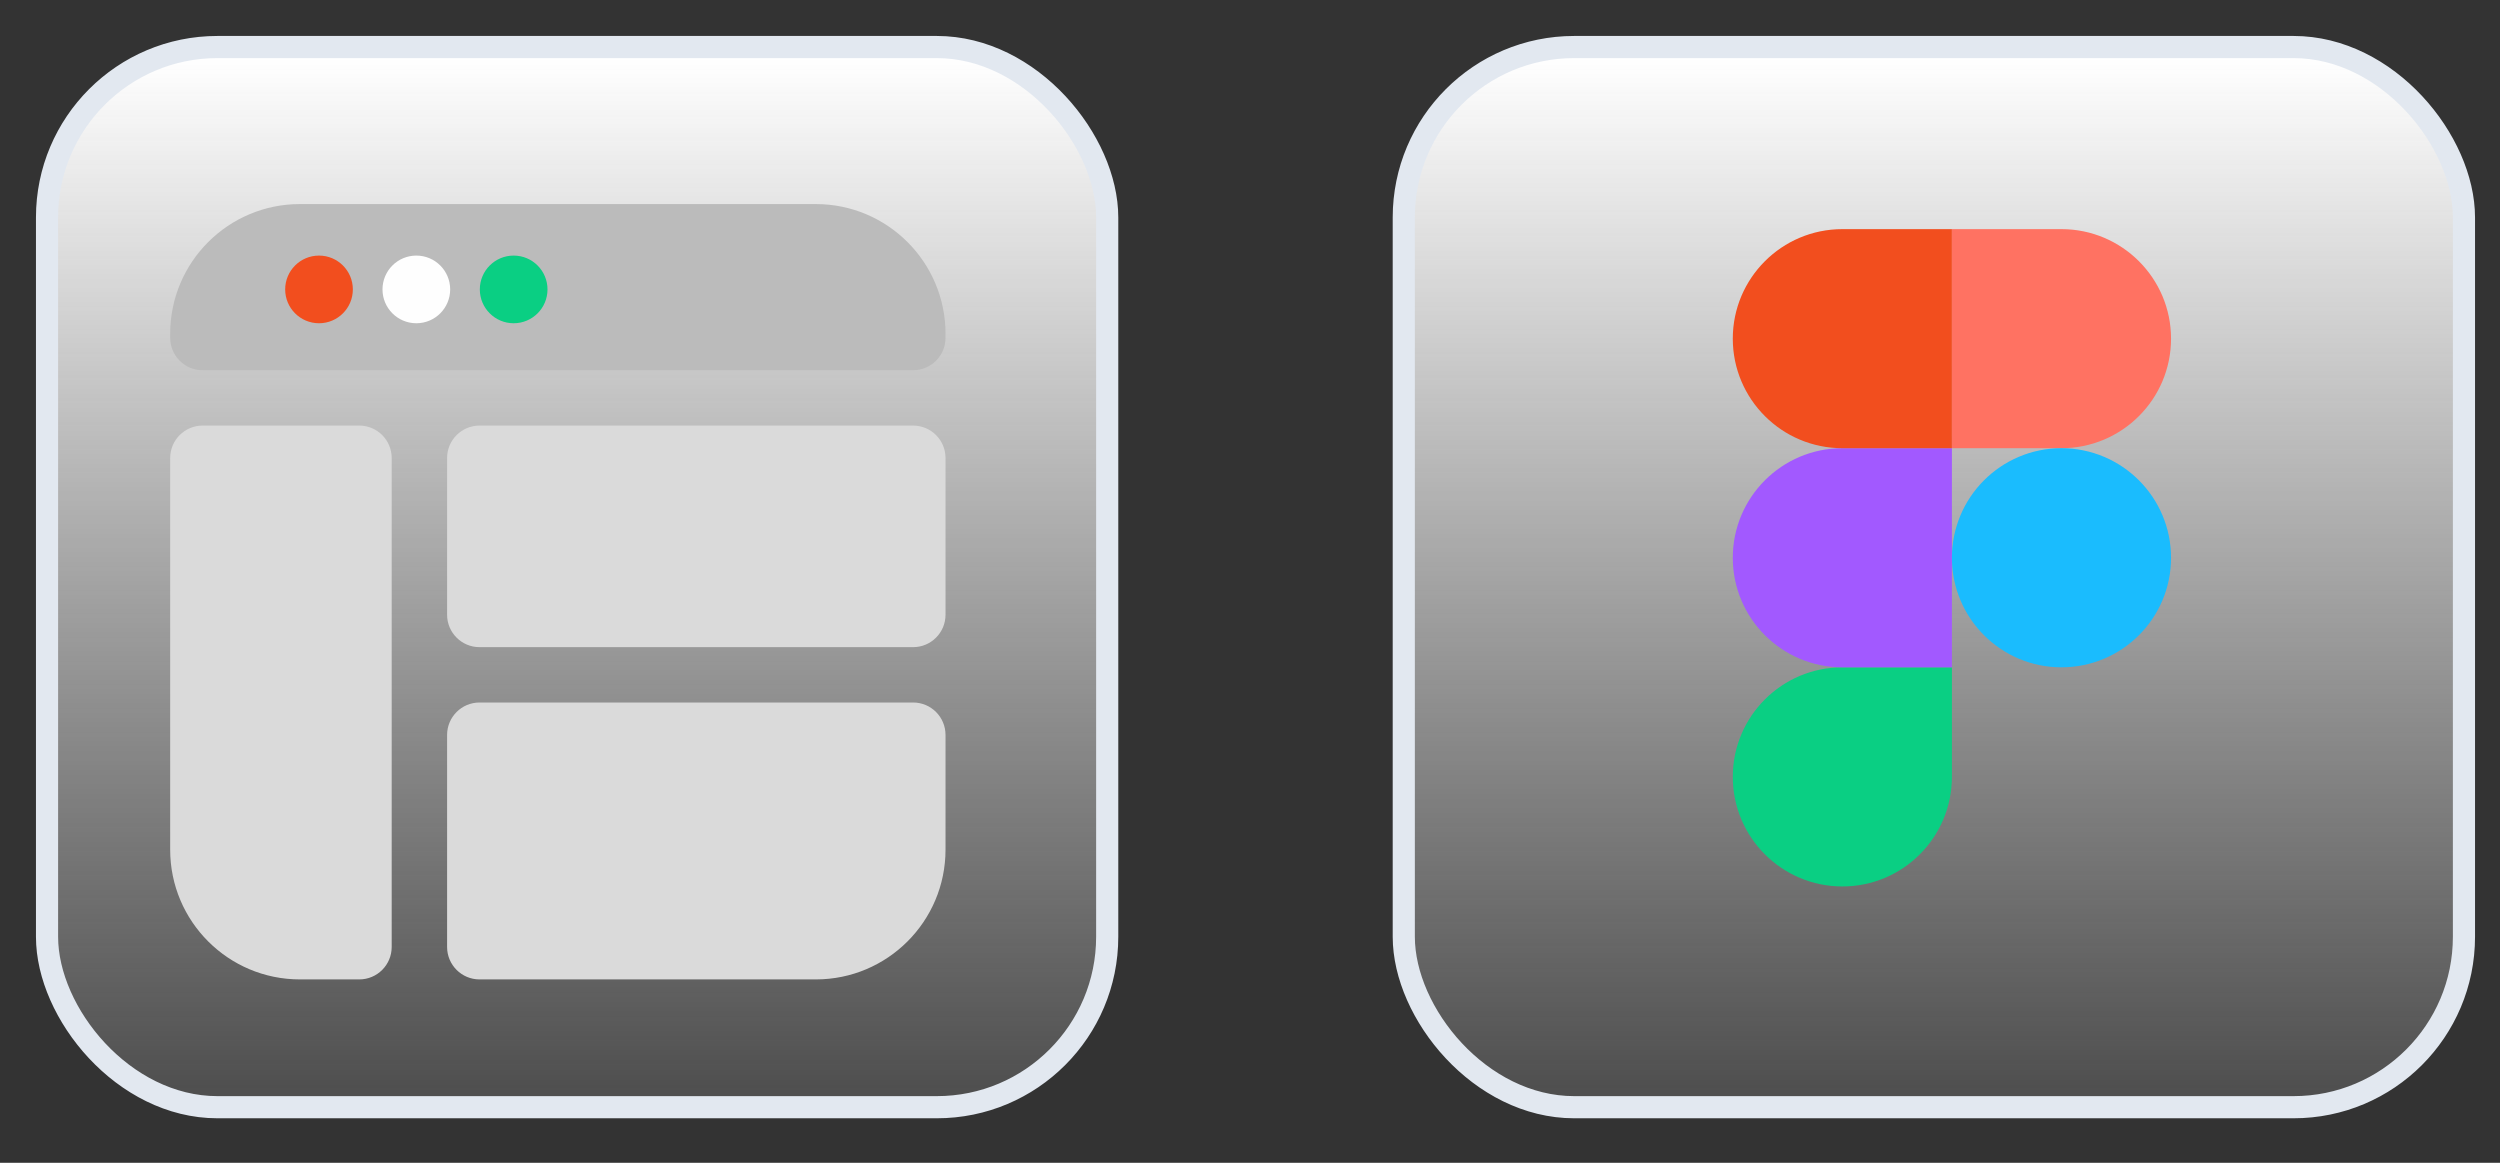
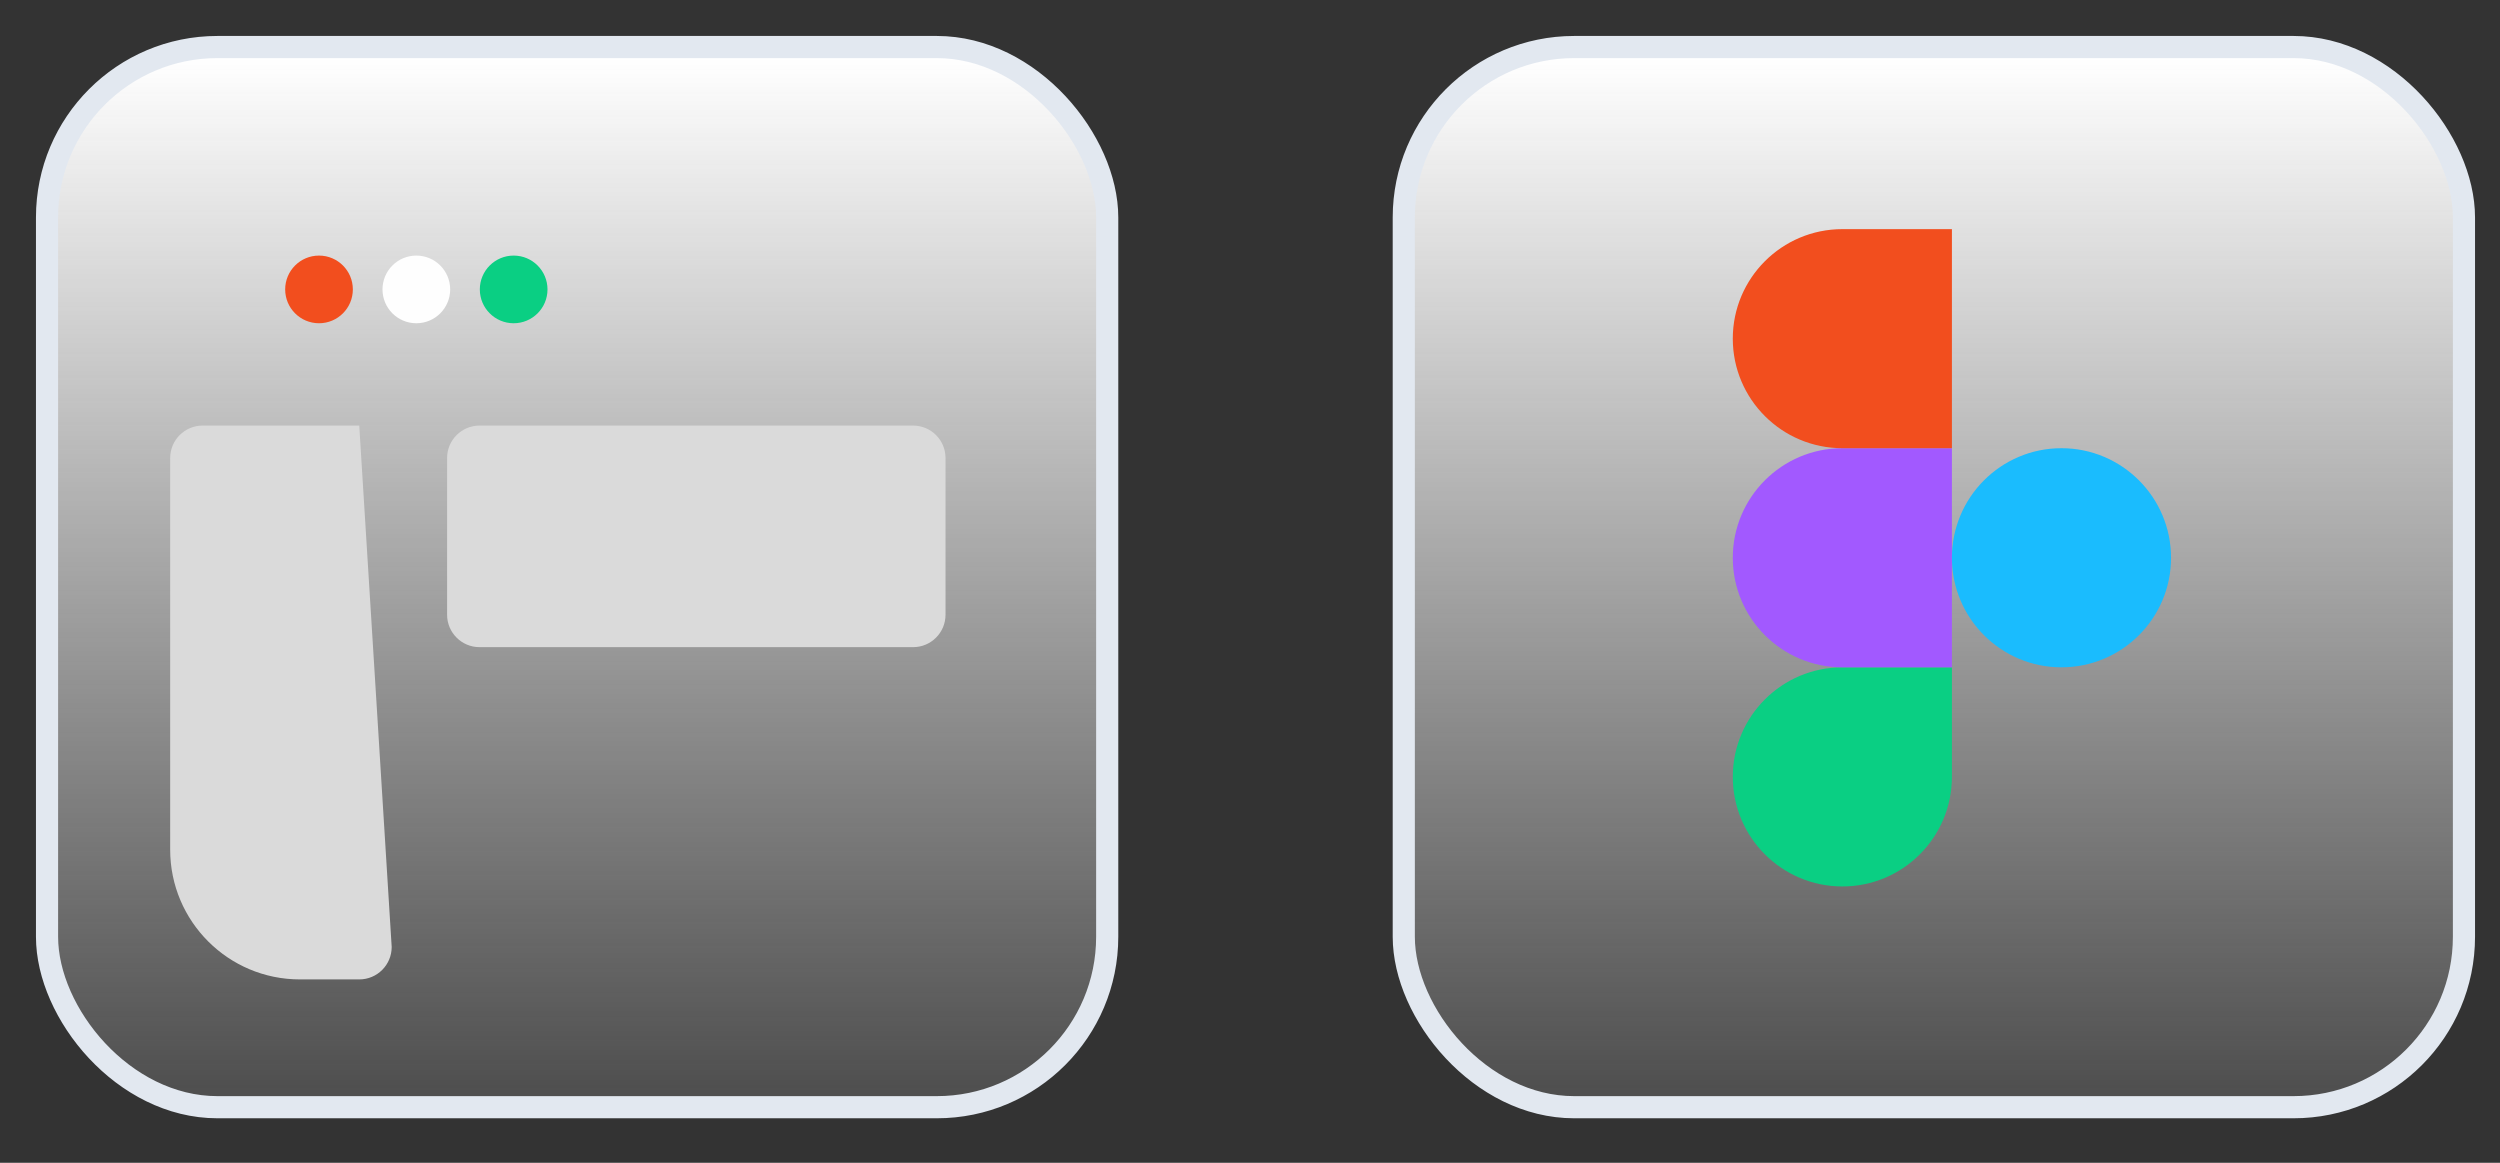
<svg xmlns="http://www.w3.org/2000/svg" fill="none" height="100%" overflow="visible" preserveAspectRatio="none" style="display: block;" viewBox="0 0 43 20" width="100%">
  <rect x="0" y="0" width="43" height="20" fill="#333333" stroke="none" />
  <g id="Icon">
    <g id="Group 318">
      <rect fill="url(#paint0_linear_0_180)" height="18.235" id="Background" rx="2.931" stroke="#E2E8F0" stroke-width="0.381" width="18.235" x="0.809" y="0.809" />
      <g id="Group 315">
-         <path d="M2.927 5.742C2.927 4.509 3.926 3.51 5.159 3.51H14.031C15.264 3.51 16.263 4.509 16.263 5.742V5.81C16.263 6.118 16.014 6.368 15.705 6.368H3.485C3.177 6.368 2.927 6.118 2.927 5.81V5.742Z" fill="#BBBBBB" id="Rectangle 3475067" />
-         <path d="M5.159 16.846C3.926 16.846 2.927 15.847 2.927 14.614L2.927 7.878C2.927 7.57 3.177 7.32 3.485 7.32L6.179 7.32C6.488 7.32 6.737 7.57 6.737 7.878L6.737 16.288C6.737 16.596 6.488 16.846 6.179 16.846L5.159 16.846Z" fill="#DADADA" id="Rectangle 3475068" />
-         <path d="M8.248 16.846C7.94 16.846 7.69 16.596 7.69 16.288L7.69 12.641C7.69 12.333 7.94 12.083 8.248 12.083L15.705 12.083C16.014 12.083 16.263 12.333 16.263 12.641L16.263 14.614C16.263 15.847 15.264 16.846 14.032 16.846L8.248 16.846Z" fill="#DADADA" id="Rectangle 3475069" />
+         <path d="M5.159 16.846C3.926 16.846 2.927 15.847 2.927 14.614L2.927 7.878C2.927 7.57 3.177 7.32 3.485 7.32L6.179 7.32L6.737 16.288C6.737 16.596 6.488 16.846 6.179 16.846L5.159 16.846Z" fill="#DADADA" id="Rectangle 3475068" />
        <path d="M8.248 11.131C7.94 11.131 7.69 10.881 7.69 10.573L7.69 7.878C7.69 7.57 7.94 7.32 8.248 7.32L15.705 7.32C16.014 7.32 16.263 7.57 16.263 7.878L16.263 10.573C16.263 10.881 16.014 11.131 15.705 11.131L8.248 11.131Z" fill="#DADADA" id="Rectangle 3475070" />
        <ellipse cx="5.487" cy="4.978" fill="#F24E1E" id="Ellipse 499" rx="0.582" ry="0.582" />
        <ellipse cx="7.161" cy="4.978" fill="#FEFEFE" id="Ellipse 500" rx="0.582" ry="0.582" />
        <ellipse cx="8.835" cy="4.978" fill="#0ACF83" id="Ellipse 501" rx="0.582" ry="0.582" />
      </g>
    </g>
    <g id="Group 317">
      <rect fill="url(#paint1_linear_0_180)" height="18.235" id="Background_2" rx="2.931" stroke="#E2E8F0" stroke-width="0.381" width="18.235" x="24.145" y="0.809" />
      <g id="Group 321">
        <path d="M31.689 15.247C32.729 15.247 33.573 14.402 33.573 13.362V11.478H31.689C30.648 11.478 29.804 12.322 29.804 13.362C29.804 14.402 30.648 15.247 31.689 15.247Z" fill="#0ACF83" id="Vector" />
        <path d="M29.804 9.594C29.804 8.554 30.648 7.709 31.689 7.709H33.573V11.478H31.689C30.648 11.478 29.804 10.634 29.804 9.594Z" fill="#A259FF" id="Vector_2" />
        <path d="M29.804 5.825C29.804 4.785 30.648 3.941 31.689 3.941H33.573V7.709H31.689C30.648 7.709 29.804 6.865 29.804 5.825Z" fill="#F24E1E" id="Vector_3" />
-         <path d="M33.573 3.941H35.457C36.497 3.941 37.342 4.785 37.342 5.825C37.342 6.865 36.497 7.709 35.457 7.709H33.573V3.941Z" fill="#FF7262" id="Vector_4" />
        <path d="M37.342 9.594C37.342 10.634 36.497 11.478 35.457 11.478C34.417 11.478 33.573 10.634 33.573 9.594C33.573 8.554 34.417 7.709 35.457 7.709C36.497 7.709 37.342 8.554 37.342 9.594Z" fill="#1ABCFE" id="Vector_5" />
      </g>
    </g>
  </g>
  <defs>
    <linearGradient gradientUnits="userSpaceOnUse" id="paint0_linear_0_180" x1="9.927" x2="9.927" y1="1" y2="18.854">
      <stop stop-color="white" />
      <stop offset="1" stop-color="#F4F4F4" stop-opacity="0.14" />
    </linearGradient>
    <linearGradient gradientUnits="userSpaceOnUse" id="paint1_linear_0_180" x1="33.263" x2="33.263" y1="1" y2="18.854">
      <stop stop-color="white" />
      <stop offset="1" stop-color="#F4F4F4" stop-opacity="0.14" />
    </linearGradient>
  </defs>
</svg>